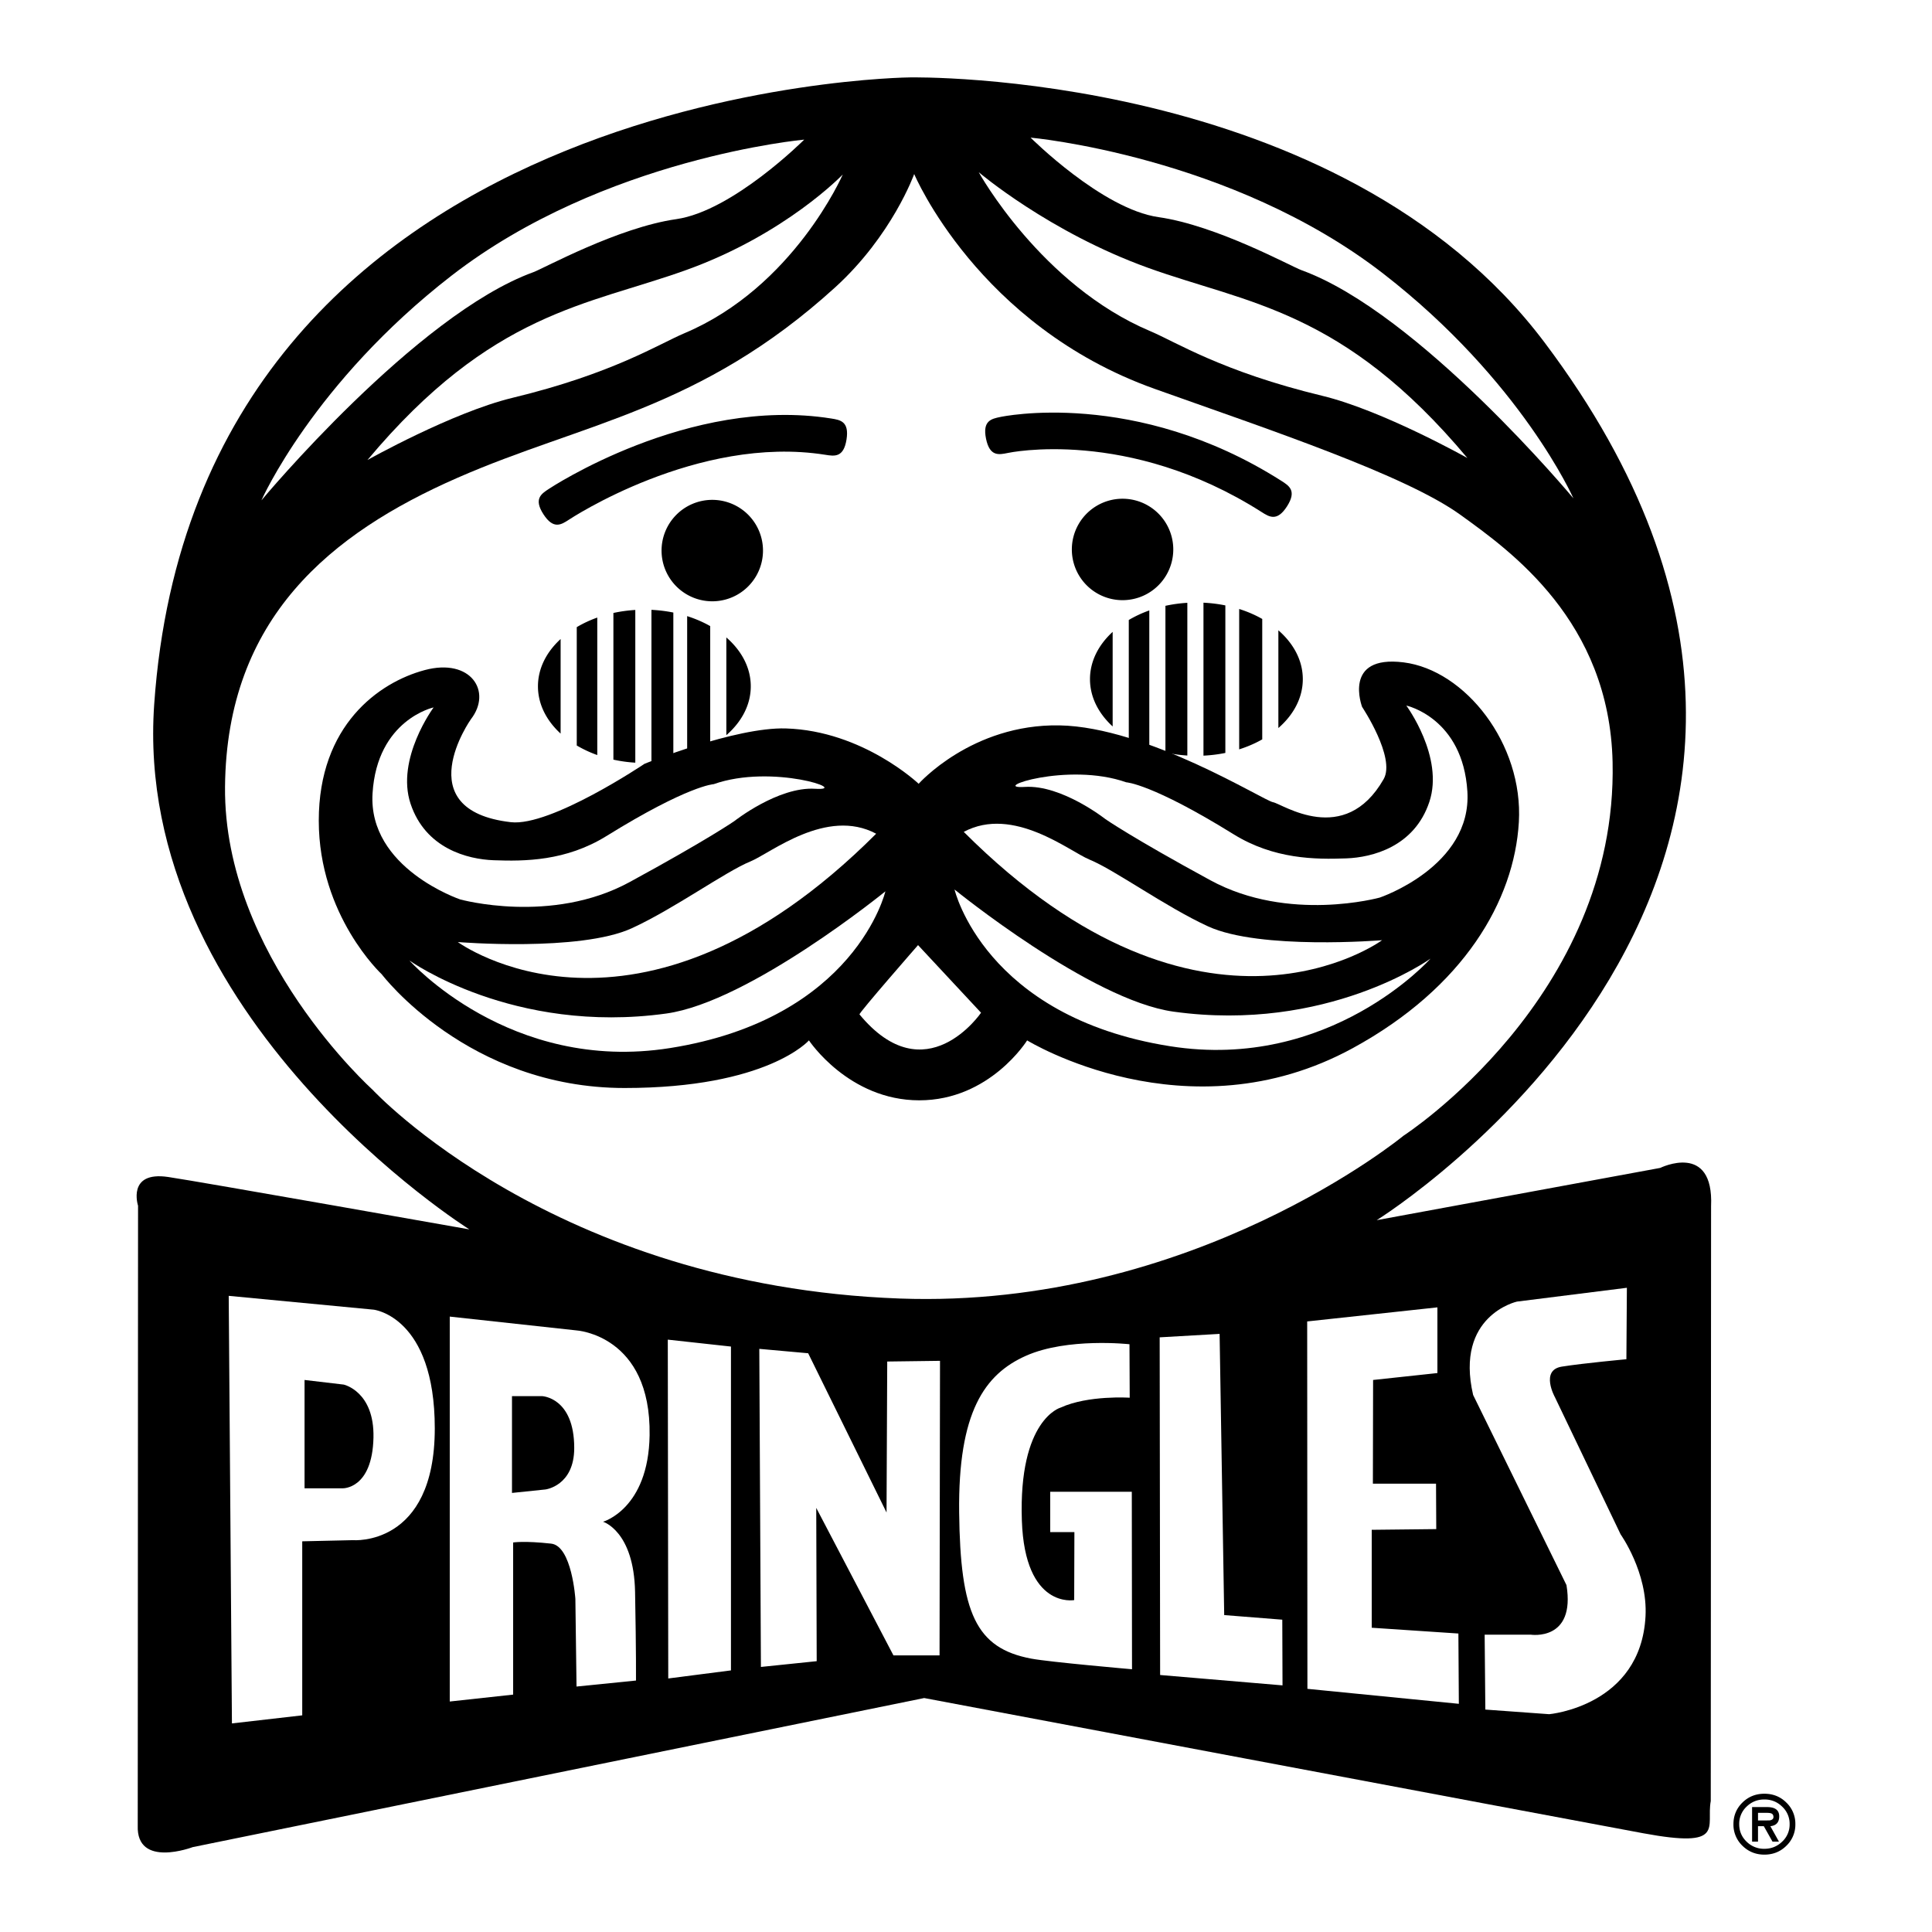
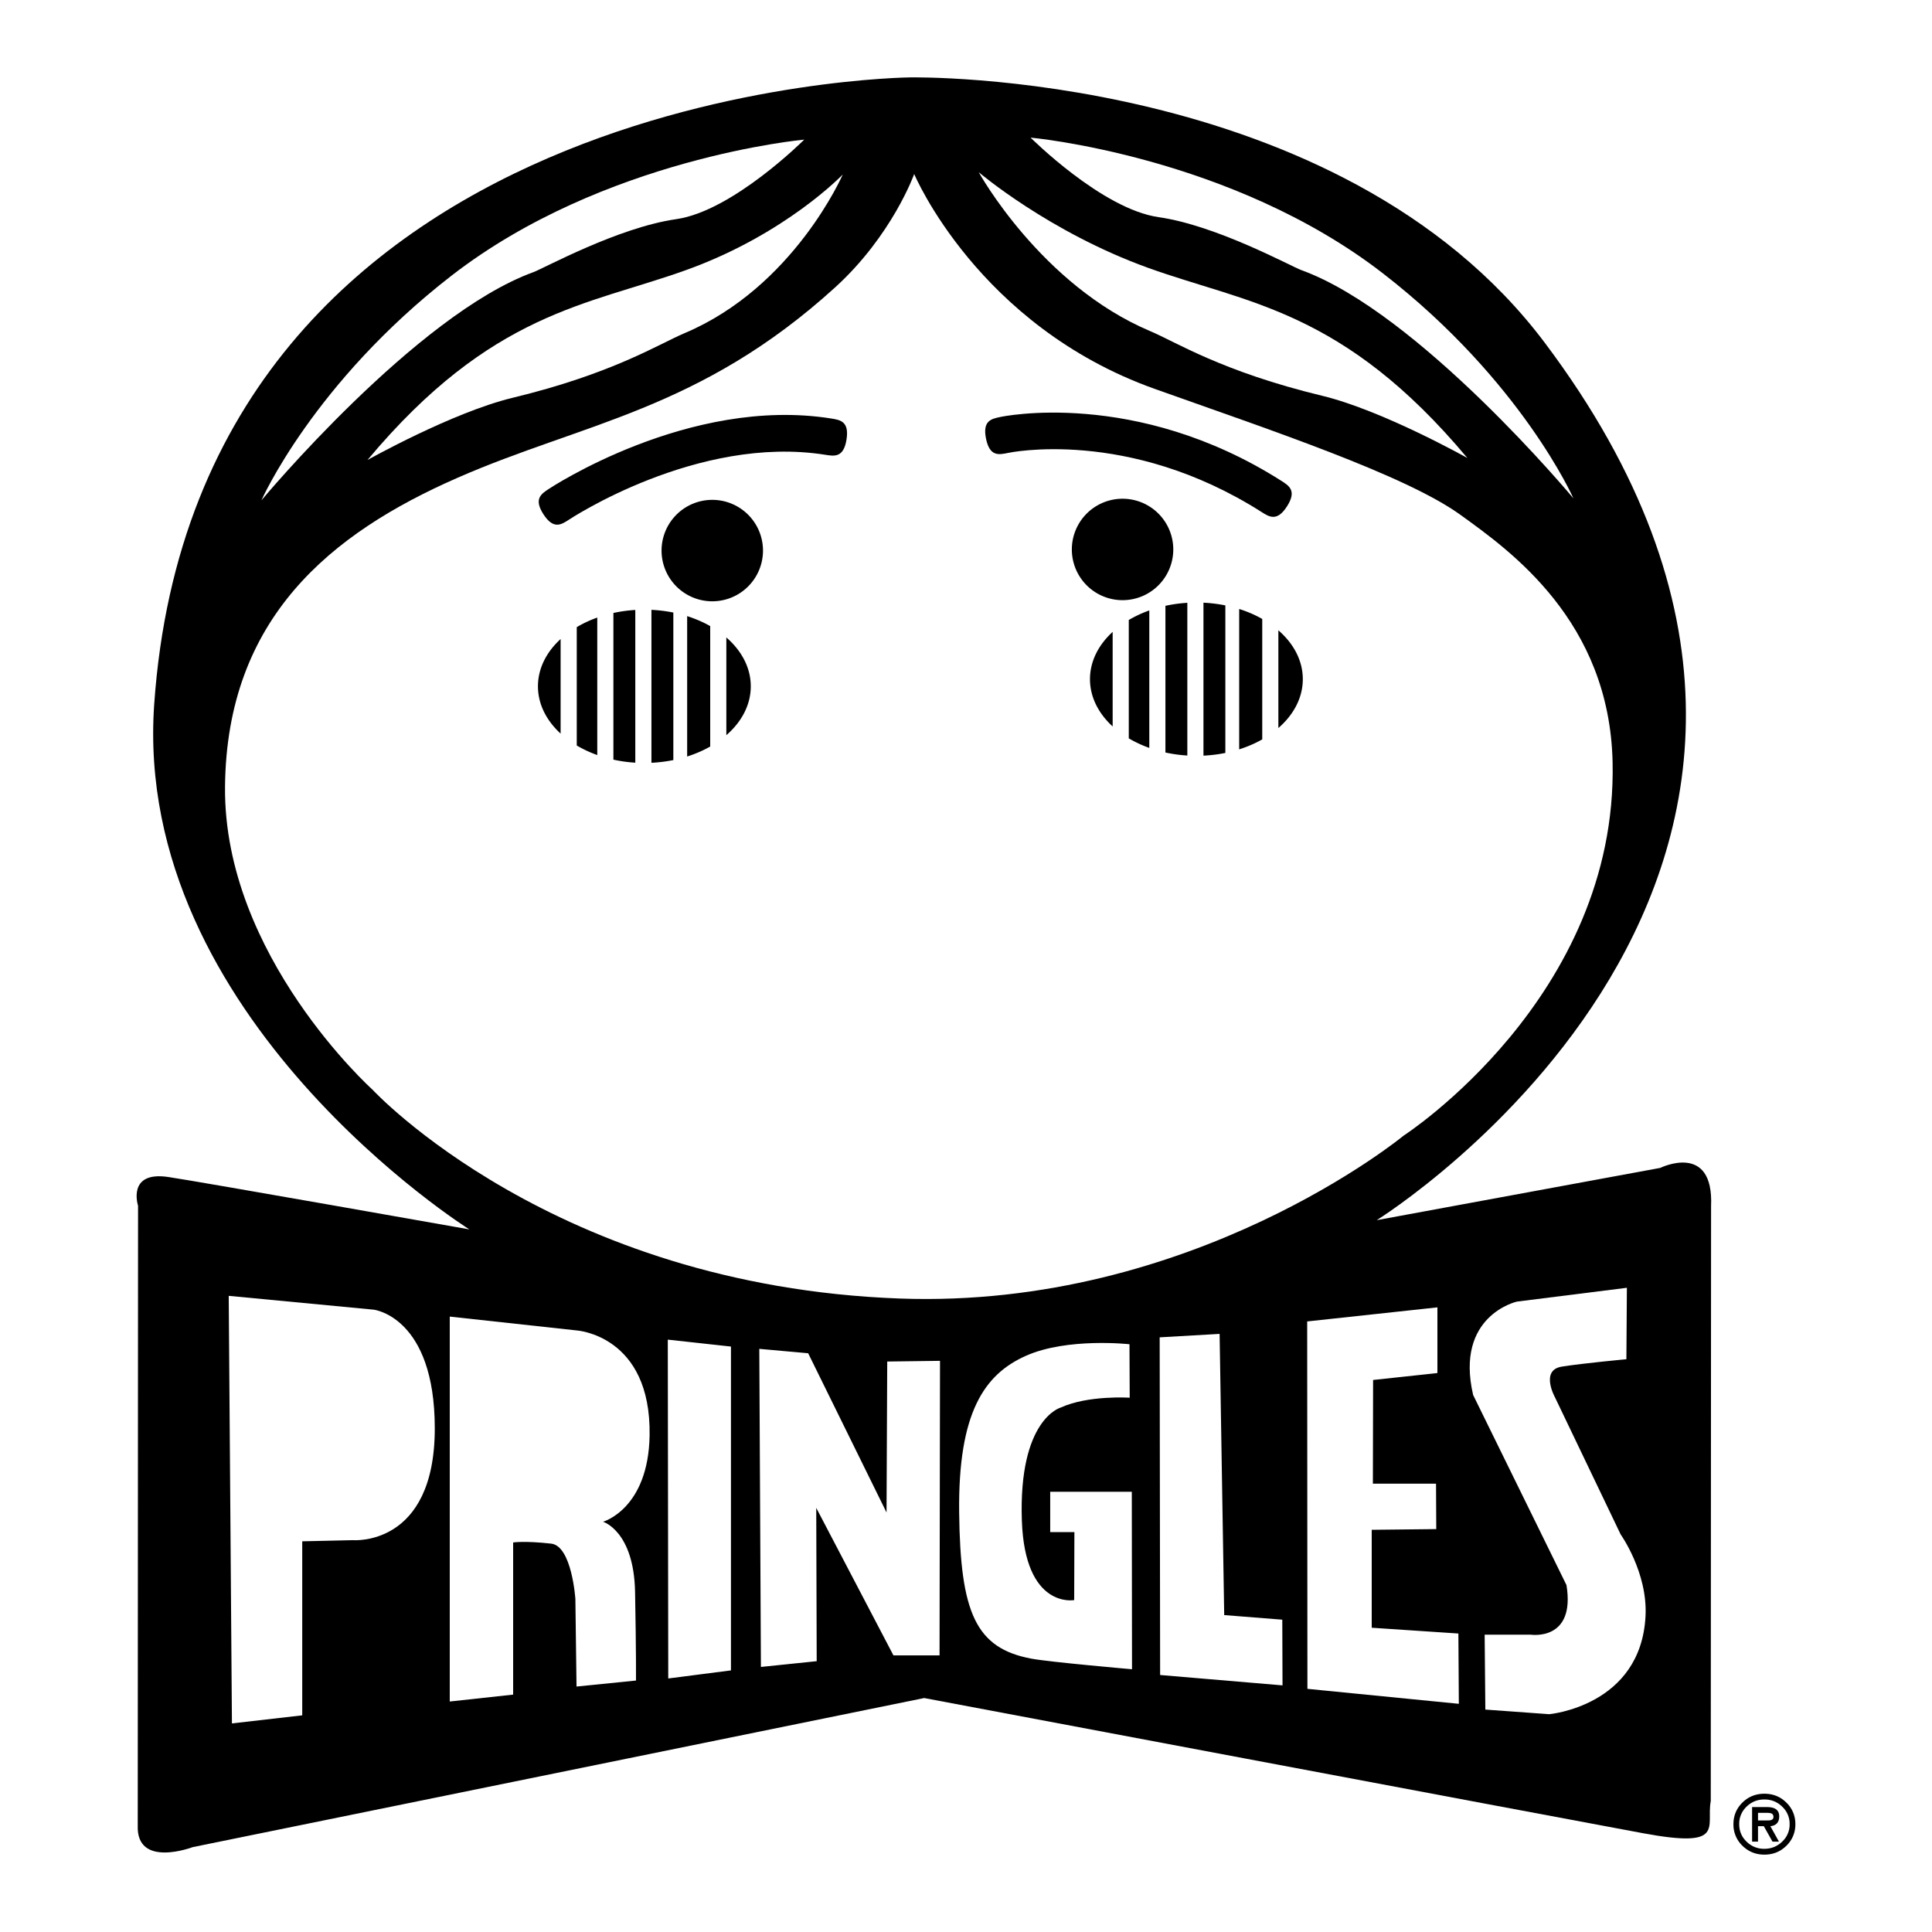
<svg xmlns="http://www.w3.org/2000/svg" width="2500" height="2500" viewBox="0 0 192.756 192.756">
  <path fill-rule="evenodd" clip-rule="evenodd" fill="#fff" d="M0 0h192.756v192.756H0V0z" />
  <path d="M90.826 7.722s42.773-.813 63.285 26.46c39.572 52.614-16.756 87.554-16.756 87.554l28.285-5.213s5.365-2.645 5.074 3.834c-.006.152-.031 59.33-.031 59.33-.482 2.605 1.549 4.752-6.73 3.219-9.918-1.836-71.747-13.492-71.747-13.492l-72.975 14.873s-5.641 2.145-5.489-2.148c.006-.152.031-61.844.031-61.844s-1.135-3.48 3.005-2.867c3.241.48 30.048 5.229 30.048 5.229s-33.617-21.098-31.443-52.37C19.691 8.288 90.826 7.722 90.826 7.722z" fill-rule="evenodd" clip-rule="evenodd" />
  <path d="M91.209 17.364s6.363 15.147 23.992 21.433c11.426 4.072 24.99 8.584 30.51 12.571 4.949 3.574 14.871 10.578 15.178 24.682.51 23.451-20.852 37.254-20.852 37.254s-21.002 17.324-50.283 16.25c-34.497-1.264-52.585-20.834-52.585-20.834S22.297 95.368 22.451 78.504C22.605 61.64 33.029 53.208 45.6 47.689c12.571-5.519 24.222-6.746 37.714-19.01 5.709-5.191 7.895-11.315 7.895-11.315z" fill-rule="evenodd" clip-rule="evenodd" fill="#fff" />
  <path d="M66.005 55.032a5.06 5.06 0 1 1 10.118 0 5.06 5.06 0 0 1-10.118 0zM106.938 54.818a5.06 5.06 0 1 1 10.12.002 5.06 5.06 0 0 1-10.12-.002z" fill-rule="evenodd" clip-rule="evenodd" />
  <path d="M56.764 51.848c-.771.503-1.541 1.005-2.54-.532-1-1.539-.229-2.041.542-2.543.04-.026 13.963-9.278 28.161-7.02.909.145 1.816.289 1.529 2.1-.287 1.811-1.196 1.667-2.104 1.522-12.782-2.033-25.551 6.449-25.588 6.473zM100.545 45.193c-.902.185-1.803.369-2.17-1.427-.365-1.796.535-1.981 1.436-2.166.039-.008 13.447-2.905 28.035 6.377.775.494 1.551.987.561 2.539-.992 1.552-1.77 1.059-2.545.565-13.329-8.482-25.284-5.895-25.317-5.888z" />
  <path d="M179.123 181.998a2.91 2.91 0 0 1-.898 2.156c-.594.588-1.324.883-2.193.883-.857 0-1.586-.295-2.186-.883a2.91 2.91 0 0 1-.9-2.156c0-.846.297-1.564.893-2.154.6-.59 1.33-.883 2.193-.883.869 0 1.6.293 2.193.883a2.91 2.91 0 0 1 .898 2.154zm-.572 0a2.33 2.33 0 0 0-.744-1.75c-.49-.477-1.082-.715-1.775-.715s-1.285.238-1.775.715a2.344 2.344 0 0 0-.736 1.75c0 .688.246 1.27.736 1.744a2.45 2.45 0 0 0 1.775.713c.688 0 1.279-.236 1.775-.713a2.32 2.32 0 0 0 .744-1.744zm-1.039-.783c0 .596-.295.924-.883.984l.859 1.543h-.643l-.869-1.543h-.58v1.543h-.59v-3.449h1.496c.807 0 1.21.307 1.21.922zm-.574.07c0-.186-.074-.307-.223-.363-.094-.037-.262-.055-.506-.055h-.812v.76h.488c.412 0 .643-.002.689-.008.242-.043.364-.152.364-.334zM127.543 62.886c1.523 1.322 2.438 3.021 2.438 4.875 0 1.852-.914 3.552-2.438 4.875v-9.75zm-3.91-2.128c.828.262 1.6.597 2.301.996v12.014c-.701.398-1.473.733-2.301.996V60.758zm-3.563-.627a14.39 14.39 0 0 1 2.184.271V75.12c-.701.143-1.432.235-2.184.271v-15.26zm-3.795.312a14.319 14.319 0 0 1 2.186-.301v15.237a14.336 14.336 0 0 1-2.186-.301V60.443zm-3.656 1.413a11.72 11.72 0 0 1 2.047-.953V74.62a11.83 11.83 0 0 1-2.047-.954v-11.81zm-3.871 5.905c0-1.781.844-3.419 2.262-4.719v9.437c-1.418-1.3-2.262-2.938-2.262-4.718z" fill-rule="evenodd" clip-rule="evenodd" />
-   <path d="M91.654 78.198s5.305-5.98 14.043-5.827c8.738.153 20.391 7.513 21.311 7.665.92.153 7.133 4.531 11.037-2.3 1.227-2.146-2.146-7.205-2.146-7.205s-1.992-5.213 4.139-4.446c6.133.767 11.959 8.125 11.498 15.944-.459 7.819-5.484 16.488-16.557 22.537-16.557 9.045-32.502-.766-32.502-.766s-3.709 5.979-10.761 5.979-11.008-5.979-11.008-5.979-4.139 4.75-18.397 4.75c-15.637 0-24.222-11.344-24.222-11.344s-6.285-5.826-6.285-15.331c0-9.504 5.979-13.797 10.578-15.023 4.6-1.226 6.745 2.146 4.6 4.905 0 0-6.412 9.073 3.985 10.272 3.985.46 13.338-5.825 13.338-5.825s9.044-3.68 14.104-3.527c7.685.233 13.245 5.521 13.245 5.521z" fill-rule="evenodd" clip-rule="evenodd" />
  <path d="M91.593 94.294l6.286 6.747s-5.535 8.141-12.127.168c-.099-.119 5.841-6.915 5.841-6.915zM43.263 70.579s-5.642 1.218-6.094 8.576c-.459 7.475 8.739 10.579 8.739 10.579s9.083 2.53 16.902-1.725c7.818-4.254 10.463-6.094 10.463-6.094s4.369-3.449 8.049-3.219c3.679.229-4.255-2.529-10.119-.46 0 0-2.529.115-10.693 5.174-4.046 2.508-8.164 2.53-11.268 2.415-2.569-.096-6.784-1.15-8.279-5.634-1.495-4.485 2.3-9.612 2.3-9.612z" fill-rule="evenodd" clip-rule="evenodd" fill="#fff" />
  <path d="M45.677 93.988s12.183 1 17.362-1.379c4.254-1.955 9.313-5.634 11.843-6.669 1.979-.81 7.588-5.404 12.533-2.76-23.916 23.916-41.738 10.808-41.738 10.808z" fill-rule="evenodd" clip-rule="evenodd" fill="#fff" />
  <path d="M40.848 95.828s10.328 7.415 25.641 5.29c8.278-1.15 21.846-12.188 21.846-12.188s-2.971 12.704-21.501 15.638c-15.983 2.528-25.986-8.74-25.986-8.74zM140.307 70.394s5.641 1.219 6.094 8.578c.459 7.474-8.738 10.578-8.738 10.578s-9.084 2.53-16.902-1.725c-7.82-4.254-10.463-6.094-10.463-6.094s-4.369-3.45-8.049-3.22 4.254-2.529 10.117-.46c0 0 2.531.115 10.693 5.174 4.047 2.508 8.164 2.53 11.27 2.415 2.568-.095 6.783-1.149 8.277-5.634 1.494-4.485-2.299-9.612-2.299-9.612z" fill-rule="evenodd" clip-rule="evenodd" fill="#fff" />
  <path d="M137.891 93.804s-12.182 1.001-17.361-1.379c-4.254-1.955-9.312-5.634-11.842-6.669-1.98-.81-7.59-5.404-12.534-2.76 23.916 23.916 41.737 10.808 41.737 10.808z" fill-rule="evenodd" clip-rule="evenodd" fill="#fff" />
  <path d="M142.721 95.644s-10.328 7.415-25.641 5.288c-8.279-1.148-21.846-12.187-21.846-12.187s2.971 12.704 21.5 15.636c15.983 2.531 25.987-8.737 25.987-8.737zM102.822 13.731s20.006 1.805 35.184 13.567c13.799 10.694 18.973 22.422 18.973 22.422s-15.408-18.512-27.135-22.767c-1.027-.371-8.436-4.457-14.258-5.289-5.635-.804-12.764-7.933-12.764-7.933z" fill-rule="evenodd" clip-rule="evenodd" fill="#fff" />
  <path d="M97.648 17.181s7.014 5.979 16.902 9.543 19.432 4.139 31.85 18.972c0 0-8.459-4.754-14.488-6.209-10.002-2.415-14.604-5.375-17.131-6.439-10.924-4.599-17.133-15.867-17.133-15.867zM80.238 13.93s-20.005 1.805-35.184 13.567C31.256 38.191 26.083 49.919 26.083 49.919S41.49 31.407 53.218 27.153c1.025-.372 8.435-4.458 14.257-5.289 5.635-.805 12.763-7.934 12.763-7.934z" fill-rule="evenodd" clip-rule="evenodd" fill="#fff" />
  <path d="M84.081 17.411s-5.682 5.947-15.57 9.512c-9.888 3.564-19.432 4.14-31.85 18.972 0 0 8.459-4.753 14.488-6.209 10.003-2.415 14.604-5.375 17.132-6.439 10.923-4.6 15.8-15.836 15.8-15.836zM22.819 129.287l14.465 1.379s6.094.686 6.094 11.844c0 11.844-8.164 11.152-8.164 11.152l-5.06.115v17.363l-7.014.805-.321-42.658z" fill-rule="evenodd" clip-rule="evenodd" fill="#fff" />
-   <path d="M30.385 137.68l3.91.461s3.068.678 2.966 5.289c-.115 5.174-3.082 5.059-3.082 5.059h-3.794V137.68z" fill-rule="evenodd" clip-rule="evenodd" />
  <path d="M44.873 131.357l12.648 1.379s7.446.461 7.29 10.463c-.115 7.359-4.646 8.625-4.646 8.625s3.082.918 3.196 7.012c.115 6.096.092 8.832.092 8.832l-5.933.598-.115-8.738s-.345-5.289-2.415-5.52c-2.689-.299-3.794-.115-3.794-.115v15.178l-6.324.689v-38.403h.001z" fill-rule="evenodd" clip-rule="evenodd" fill="#fff" />
-   <path d="M51.081 139.291h2.99s3.22.113 3.22 5.174c0 3.793-2.875 4.139-2.875 4.139l-3.335.346v-9.659z" fill-rule="evenodd" clip-rule="evenodd" />
  <path fill-rule="evenodd" clip-rule="evenodd" fill="#fff" d="M66.626 133.656l6.302.69v32.31l-6.256.805-.046-33.805zM75.756 134.576l4.875.438 7.819 15.888.069-15.062 5.266-.069-.046 29.389H89.14l-7.703-14.717.045 15.293-5.565.575-.161-31.735zM112.711 139.451l-.023-5.336s-6.186-.689-10.324 1.15c-4.141 1.84-6.785 5.635-6.669 15.637.115 10.004 1.65 13.541 7.197 14.58 1.84.346 10.049 1.059 10.049 1.059l-.021-17.707h-8.141v4.023h2.414l-.021 6.785s-4.92.916-5.221-7.936c-.346-10.117 3.863-11.268 3.863-11.268 2.758-1.262 6.897-.987 6.897-.987zM115.701 133.426l5.979-.344.459 28.055 5.795.459.023 6.554-12.211-1.035-.045-33.689zM130.418 131.84l12.992-1.404v6.554l-6.416.69-.021 10.349h6.3l.022 4.53-6.438.07v9.771l8.647.577.045 7.013-15.108-1.494-.023-36.656zM162.314 128.482l-10.971 1.379s-6.209 1.381-4.369 9.314l9.314 18.971c.92 5.635-3.564 4.945-3.564 4.945h-4.6l.068 7.473 6.371.461s9.139-.799 9.611-9.773c.23-4.369-2.482-8.164-2.482-8.164l-6.555-13.684s-1.504-2.711.689-3.057c2.186-.346 6.439-.736 6.439-.736l.049-7.129z" />
  <path d="M72.467 63.597c1.522 1.325 2.438 3.023 2.438 4.876 0 1.854-.916 3.552-2.438 4.876v-9.752zm-3.909-2.126c.827.263 1.599.598 2.3.995v12.015c-.701.398-1.473.733-2.3.996V61.471zm-3.564-.627c.753.036 1.483.128 2.185.27v14.718c-.702.143-1.432.235-2.185.271V60.844zm-3.795.312c.7-.152 1.432-.255 2.185-.301v15.237a14.094 14.094 0 0 1-2.185-.302V61.156zm-3.656 1.414a11.653 11.653 0 0 1 2.047-.955v13.717a11.83 11.83 0 0 1-2.047-.954V62.57zm-3.871 5.903c0-1.78.844-3.418 2.261-4.717v9.436c-1.416-1.3-2.261-2.938-2.261-4.719z" fill-rule="evenodd" clip-rule="evenodd" />
</svg>